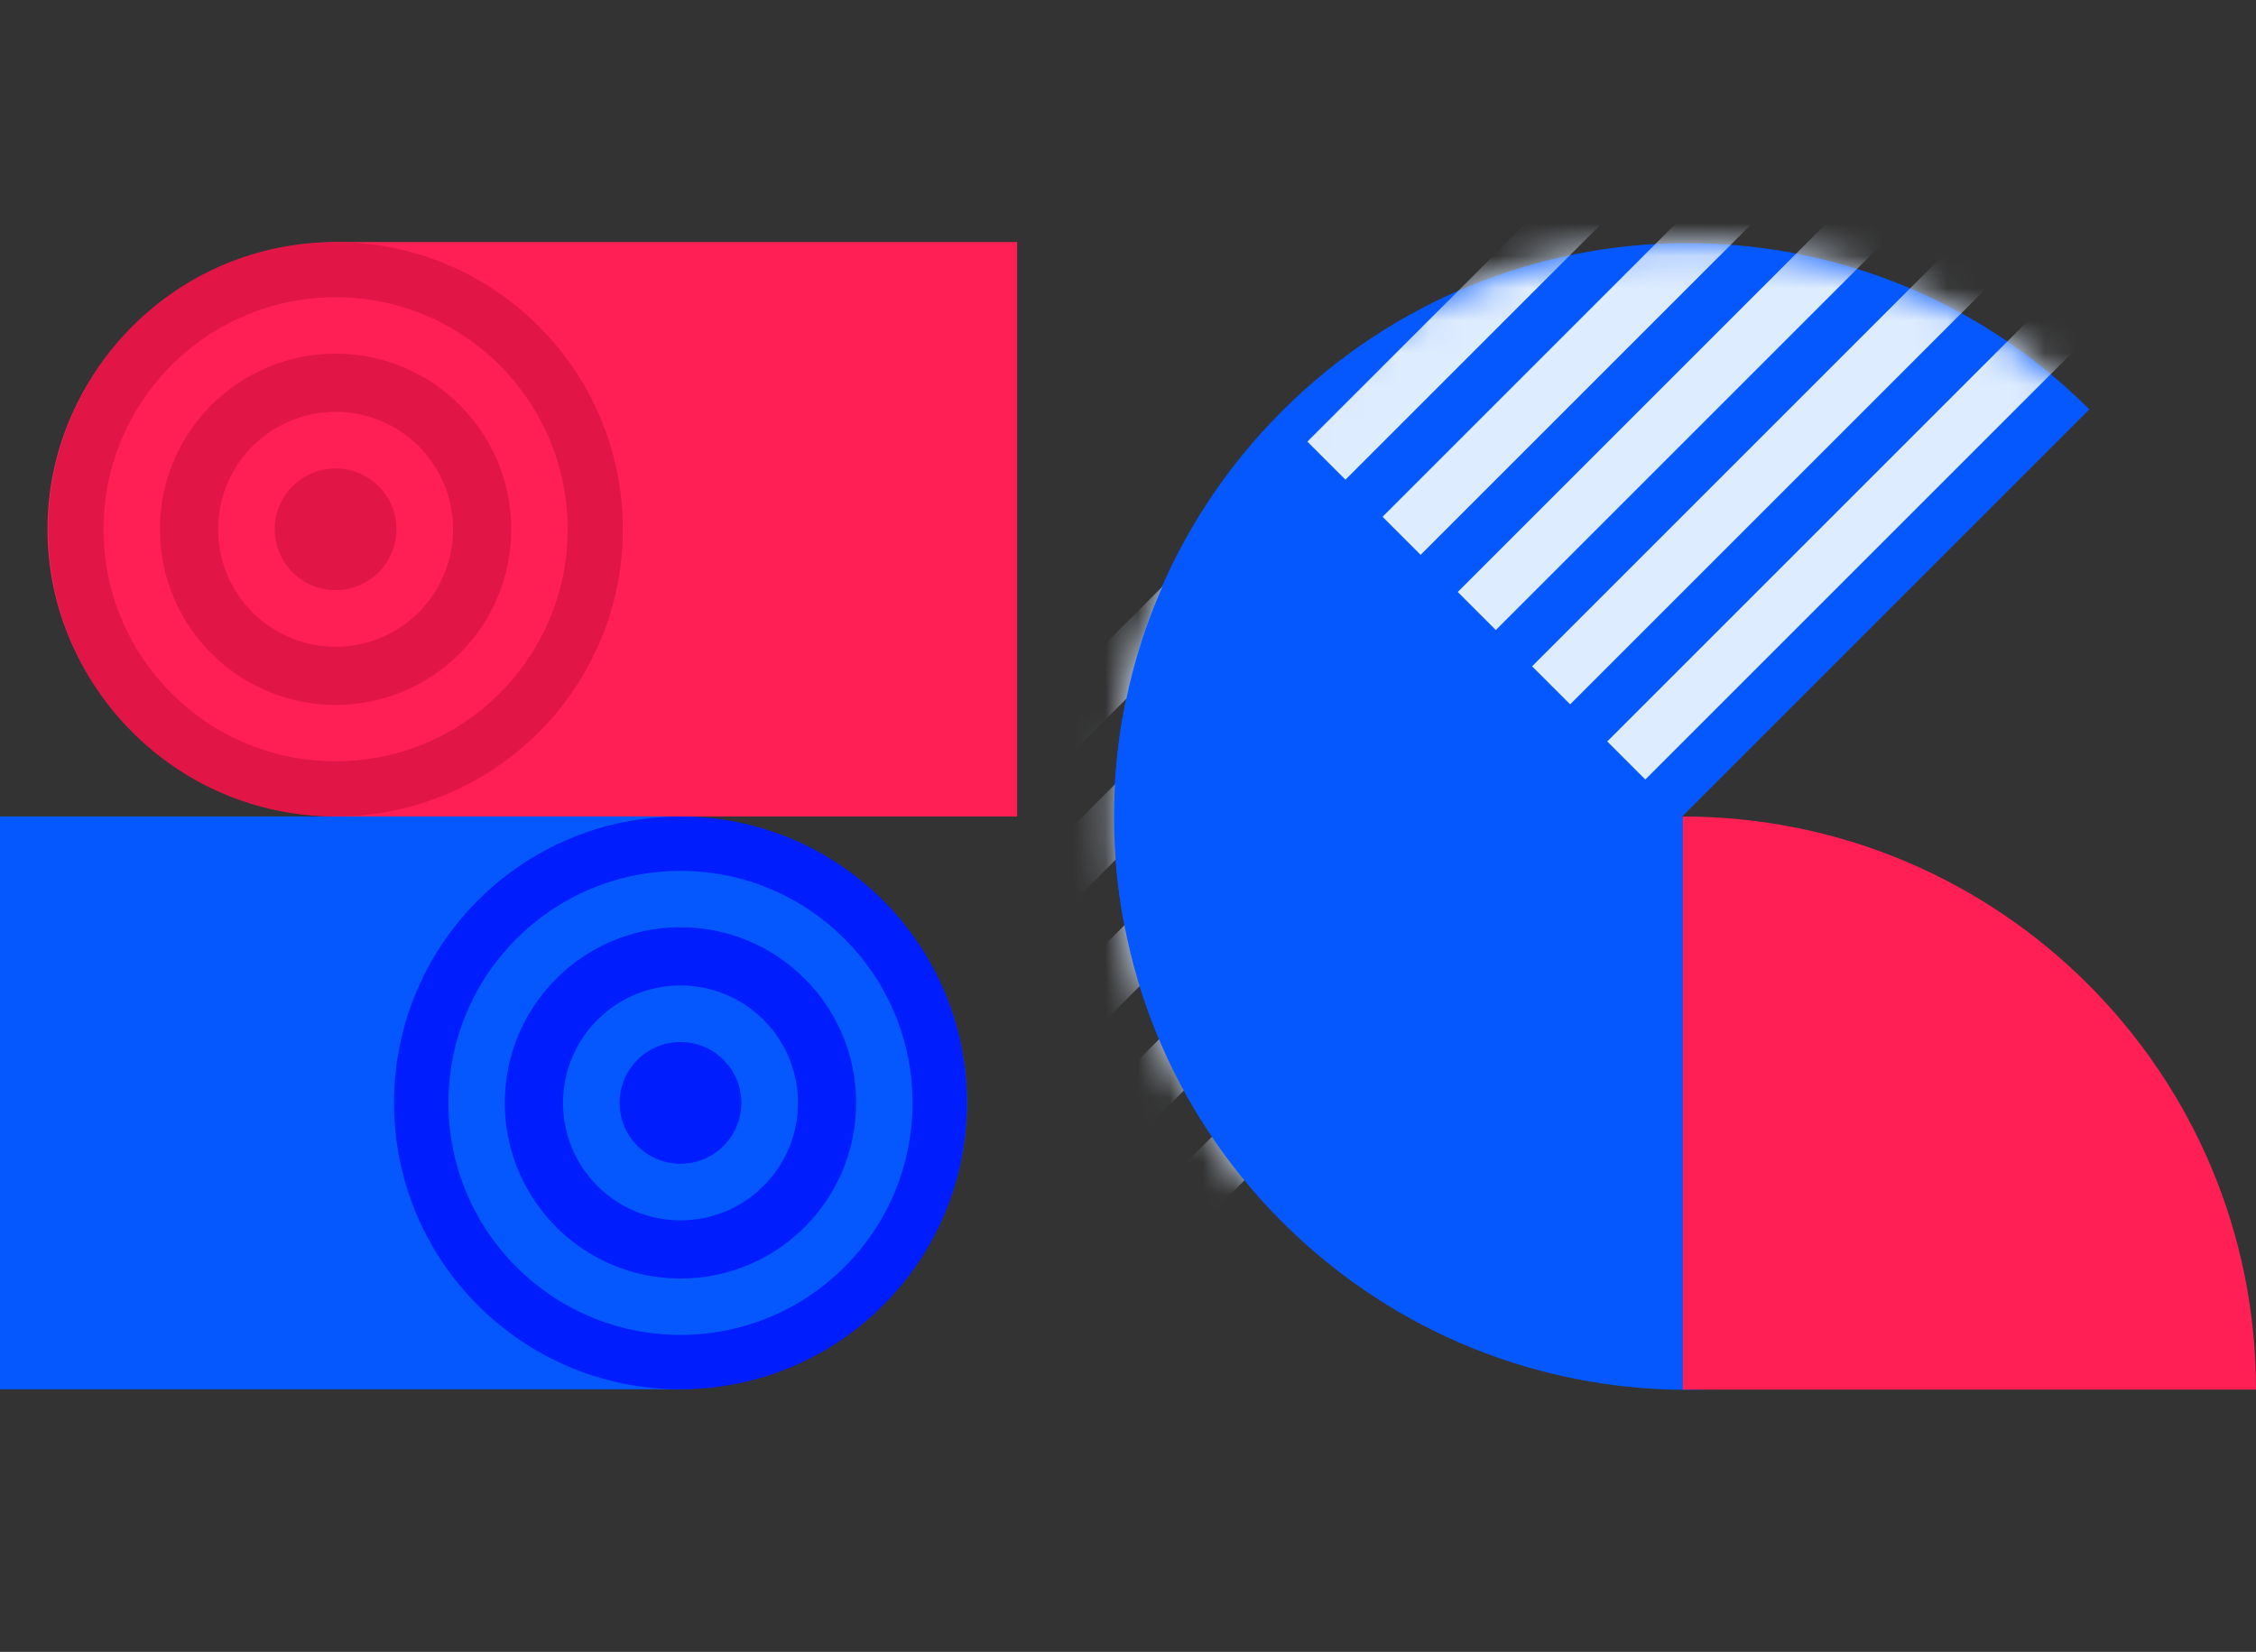
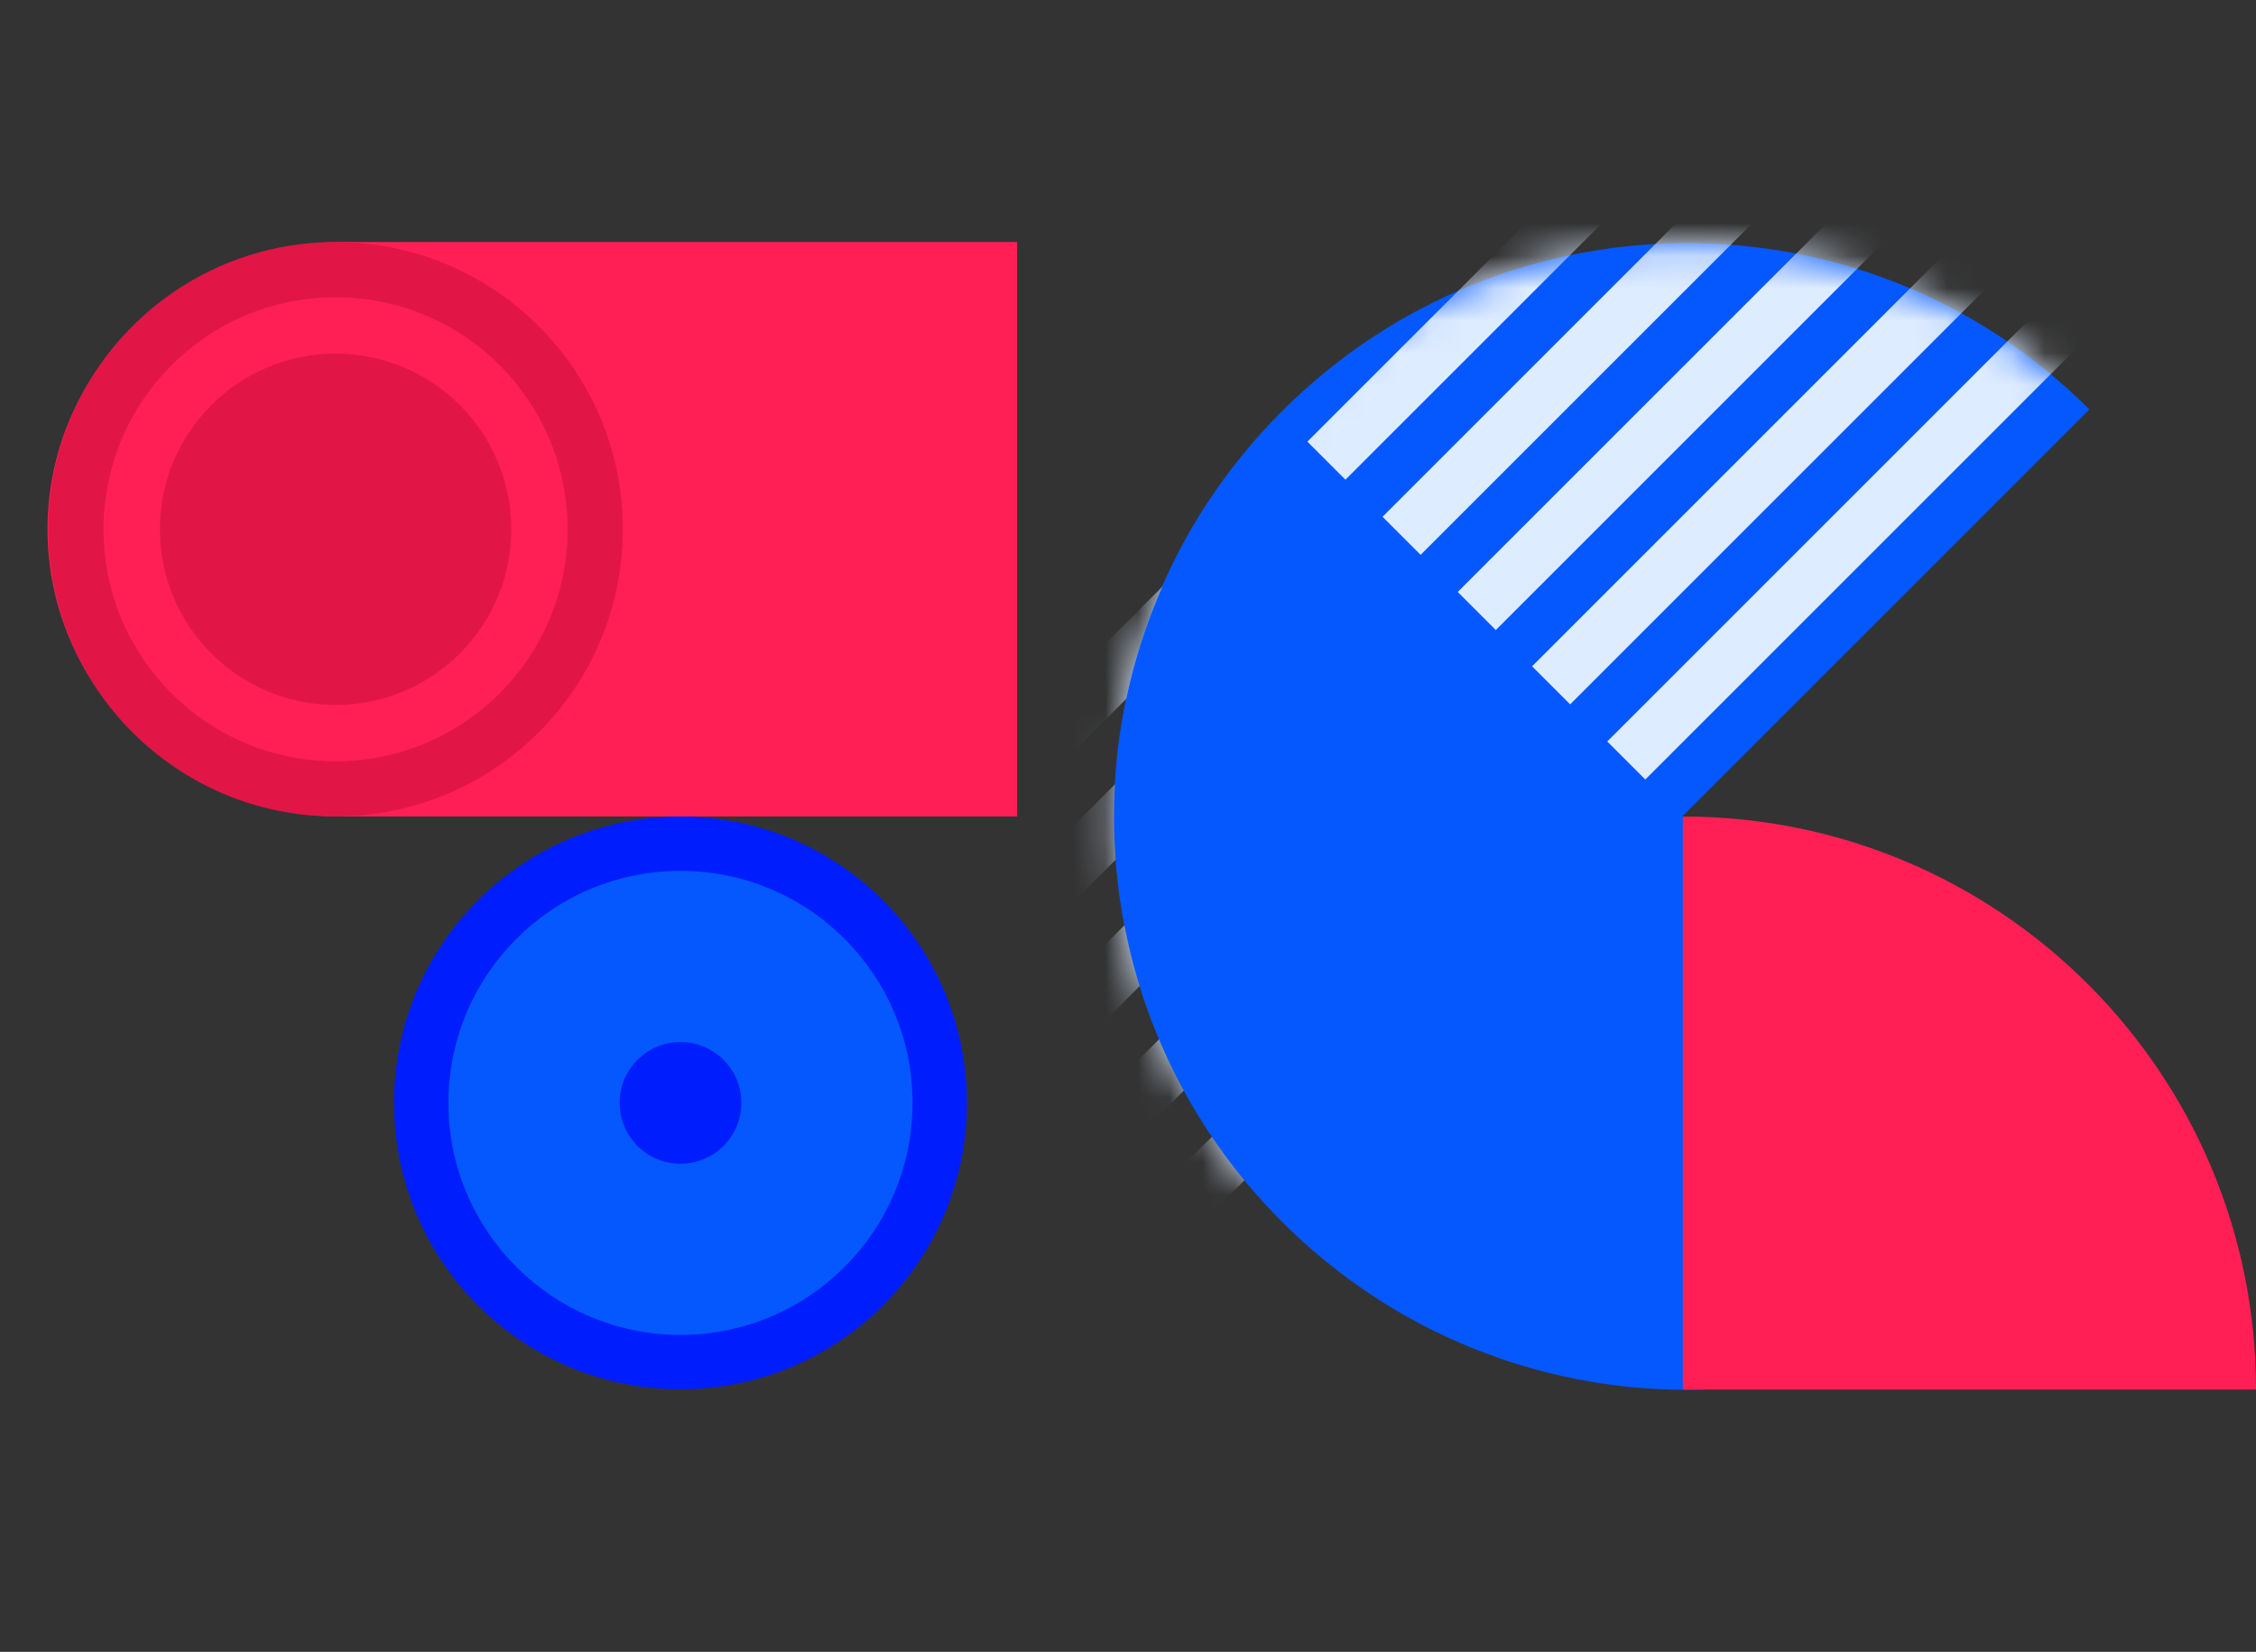
<svg xmlns="http://www.w3.org/2000/svg" id="Слой_1" x="0" y="0" viewBox="0 0 69.638 51" xml:space="preserve">
  <rect x="0" y="0" width="69.638" height="51" fill="#333333" stroke="none" />
  <style>.st0{fill:#0458fe}.st3{fill:#deecff}.st4{fill:#ff1f55}.st5{fill:#001efd}.st6{fill:#e11646}</style>
  <path class="st0" d="M39.574,12.692c-6.896,6.896-6.918,18.052-0.051,24.919l24.971-24.971 C57.626,5.774,46.47,5.797,39.574,12.692z" />
  <defs>
    <filter id="Adobe_OpacityMaskFilter" filterUnits="userSpaceOnUse" x="13.616" y="1.391" width="52.589" height="46.243">
      <feColorMatrix values="1 0 0 0 0 0 1 0 0 0 0 0 1 0 0 0 0 0 1 0" />
    </filter>
  </defs>
  <mask maskUnits="userSpaceOnUse" x="13.616" y="1.391" width="52.589" height="46.243" id="mask0_1_">
    <g filter="url(#Adobe_OpacityMaskFilter)">
      <path class="st0" d="M39.574,12.693c-6.896,6.895-6.919,18.052-0.051,24.919l24.971-24.971 C57.626,5.775,46.47,5.798,39.574,12.693z" />
    </g>
  </mask>
  <g mask="url(#mask0_1_)">
    <path transform="rotate(-45 46.125 27.554)" class="st3" d="M18.559 26.723H73.691V28.385H18.559z" />
    <path transform="rotate(-45 36.68 23.126)" class="st3" d="M9.114 22.295H64.246V23.957H9.114z" />
    <path transform="rotate(-45 42.944 26.094)" class="st3" d="M15.378 25.263H70.51V26.925H15.378z" />
    <path transform="rotate(-45 33.696 21.47)" class="st3" d="M6.13 20.639H61.262V22.301H6.13z" />
    <path transform="rotate(-45 39.53 24.919)" class="st3" d="M11.965 24.088H67.097V25.75H11.965z" />
  </g>
-   <path class="st0" d="M39.574,37.722c6.896,6.896,18.052,6.919,24.919,0.051L39.523,12.802 C32.656,19.669,32.679,30.826,39.574,37.722z" />
+   <path class="st0" d="M39.574,37.722c6.896,6.896,18.052,6.919,24.919,0.051L39.523,12.802 C32.656,19.669,32.679,30.826,39.574,37.722" />
  <path class="st4" d="M31.397,25.207H10.537c-5.011,0-9.07-3.973-9.07-8.867 c0-4.899,4.064-8.867,9.07-8.867h20.86V25.207z" />
-   <path class="st0" d="M0,25.208l20.802,0c4.997,0,9.045,3.962,9.045,8.842 c0,4.886-4.052,8.842-9.045,8.842H0L0,25.208z" />
  <path class="st4" d="M51.945,25.208c9.771,0,17.693,7.921,17.693,17.693h-17.693V25.208z" />
  <path class="st5" d="M21.005,25.208h-0c4.883,0,8.842,3.959,8.842,8.842v-0 c0,4.883-3.959,8.842-8.842,8.842H21.005c-4.883,0-8.842-3.959-8.842-8.842v0 C12.163,29.167,16.121,25.208,21.005,25.208z" />
  <path class="st0" d="M21.005,26.887L21.005,26.887c3.956,0,7.163,3.207,7.163,7.163l0,0 c0,3.956-3.207,7.163-7.163,7.163l0,0c-3.956,0-7.163-3.207-7.163-7.163l0,0 C13.842,30.094,17.049,26.887,21.005,26.887z" />
-   <path class="st5" d="M21.005,28.627h0c2.995,0,5.423,2.428,5.423,5.423v0 c0,2.995-2.428,5.423-5.423,5.423H21.005c-2.995,0-5.423-2.428-5.423-5.423v-0 C15.582,31.055,18.01,28.627,21.005,28.627z" />
-   <path class="st0" d="M21.005,30.425L21.005,30.425c2.002,0,3.626,1.623,3.626,3.626l0,0 c0,2.002-1.623,3.626-3.626,3.626l0,0c-2.002,0-3.626-1.623-3.626-3.626l0,0 C17.379,32.048,19.002,30.425,21.005,30.425z" />
  <path class="st5" d="M21.005,32.171L21.005,32.171c1.038,0,1.879,0.841,1.879,1.879v0 c0,1.038-0.841,1.879-1.879,1.879l0,0c-1.038,0-1.879-0.841-1.879-1.879v-0 C19.126,33.012,19.967,32.171,21.005,32.171z" />
  <path class="st6" d="M10.359,7.473h0c4.897,0,8.867,3.97,8.867,8.867v0 c0,4.897-3.97,8.867-8.867,8.867h-0c-4.897,0-8.867-3.97-8.867-8.867v-0 C1.492,11.443,5.462,7.473,10.359,7.473z" />
  <path class="st4" d="M10.359,9.178h-0c3.956,0,7.163,3.207,7.163,7.163l0,0 c0,3.956-3.207,7.163-7.163,7.163h0c-3.956,0-7.163-3.207-7.163-7.163l0,0 C3.196,12.385,6.403,9.178,10.359,9.178z" />
  <path class="st6" d="M10.359,10.918h0c2.995,0,5.423,2.428,5.423,5.423v0 c0,2.995-2.428,5.423-5.423,5.423h-0c-2.995,0-5.423-2.428-5.423-5.423v-0 C4.936,13.346,7.364,10.918,10.359,10.918z" />
-   <path class="st4" d="M10.359,12.715L10.359,12.715c2.002,0,3.626,1.623,3.626,3.626l0,0 c0,2.002-1.623,3.626-3.626,3.626l0,0c-2.002,0-3.626-1.623-3.626-3.626l0,0 C6.733,14.339,8.357,12.715,10.359,12.715z" />
  <path class="st6" d="M10.359,14.462h-0c1.038,0,1.879,0.841,1.879,1.879l0,0 c0,1.038-0.841,1.879-1.879,1.879h0c-1.038,0-1.879-0.841-1.879-1.879l0,0 C8.48,15.303,9.322,14.462,10.359,14.462z" />
</svg>